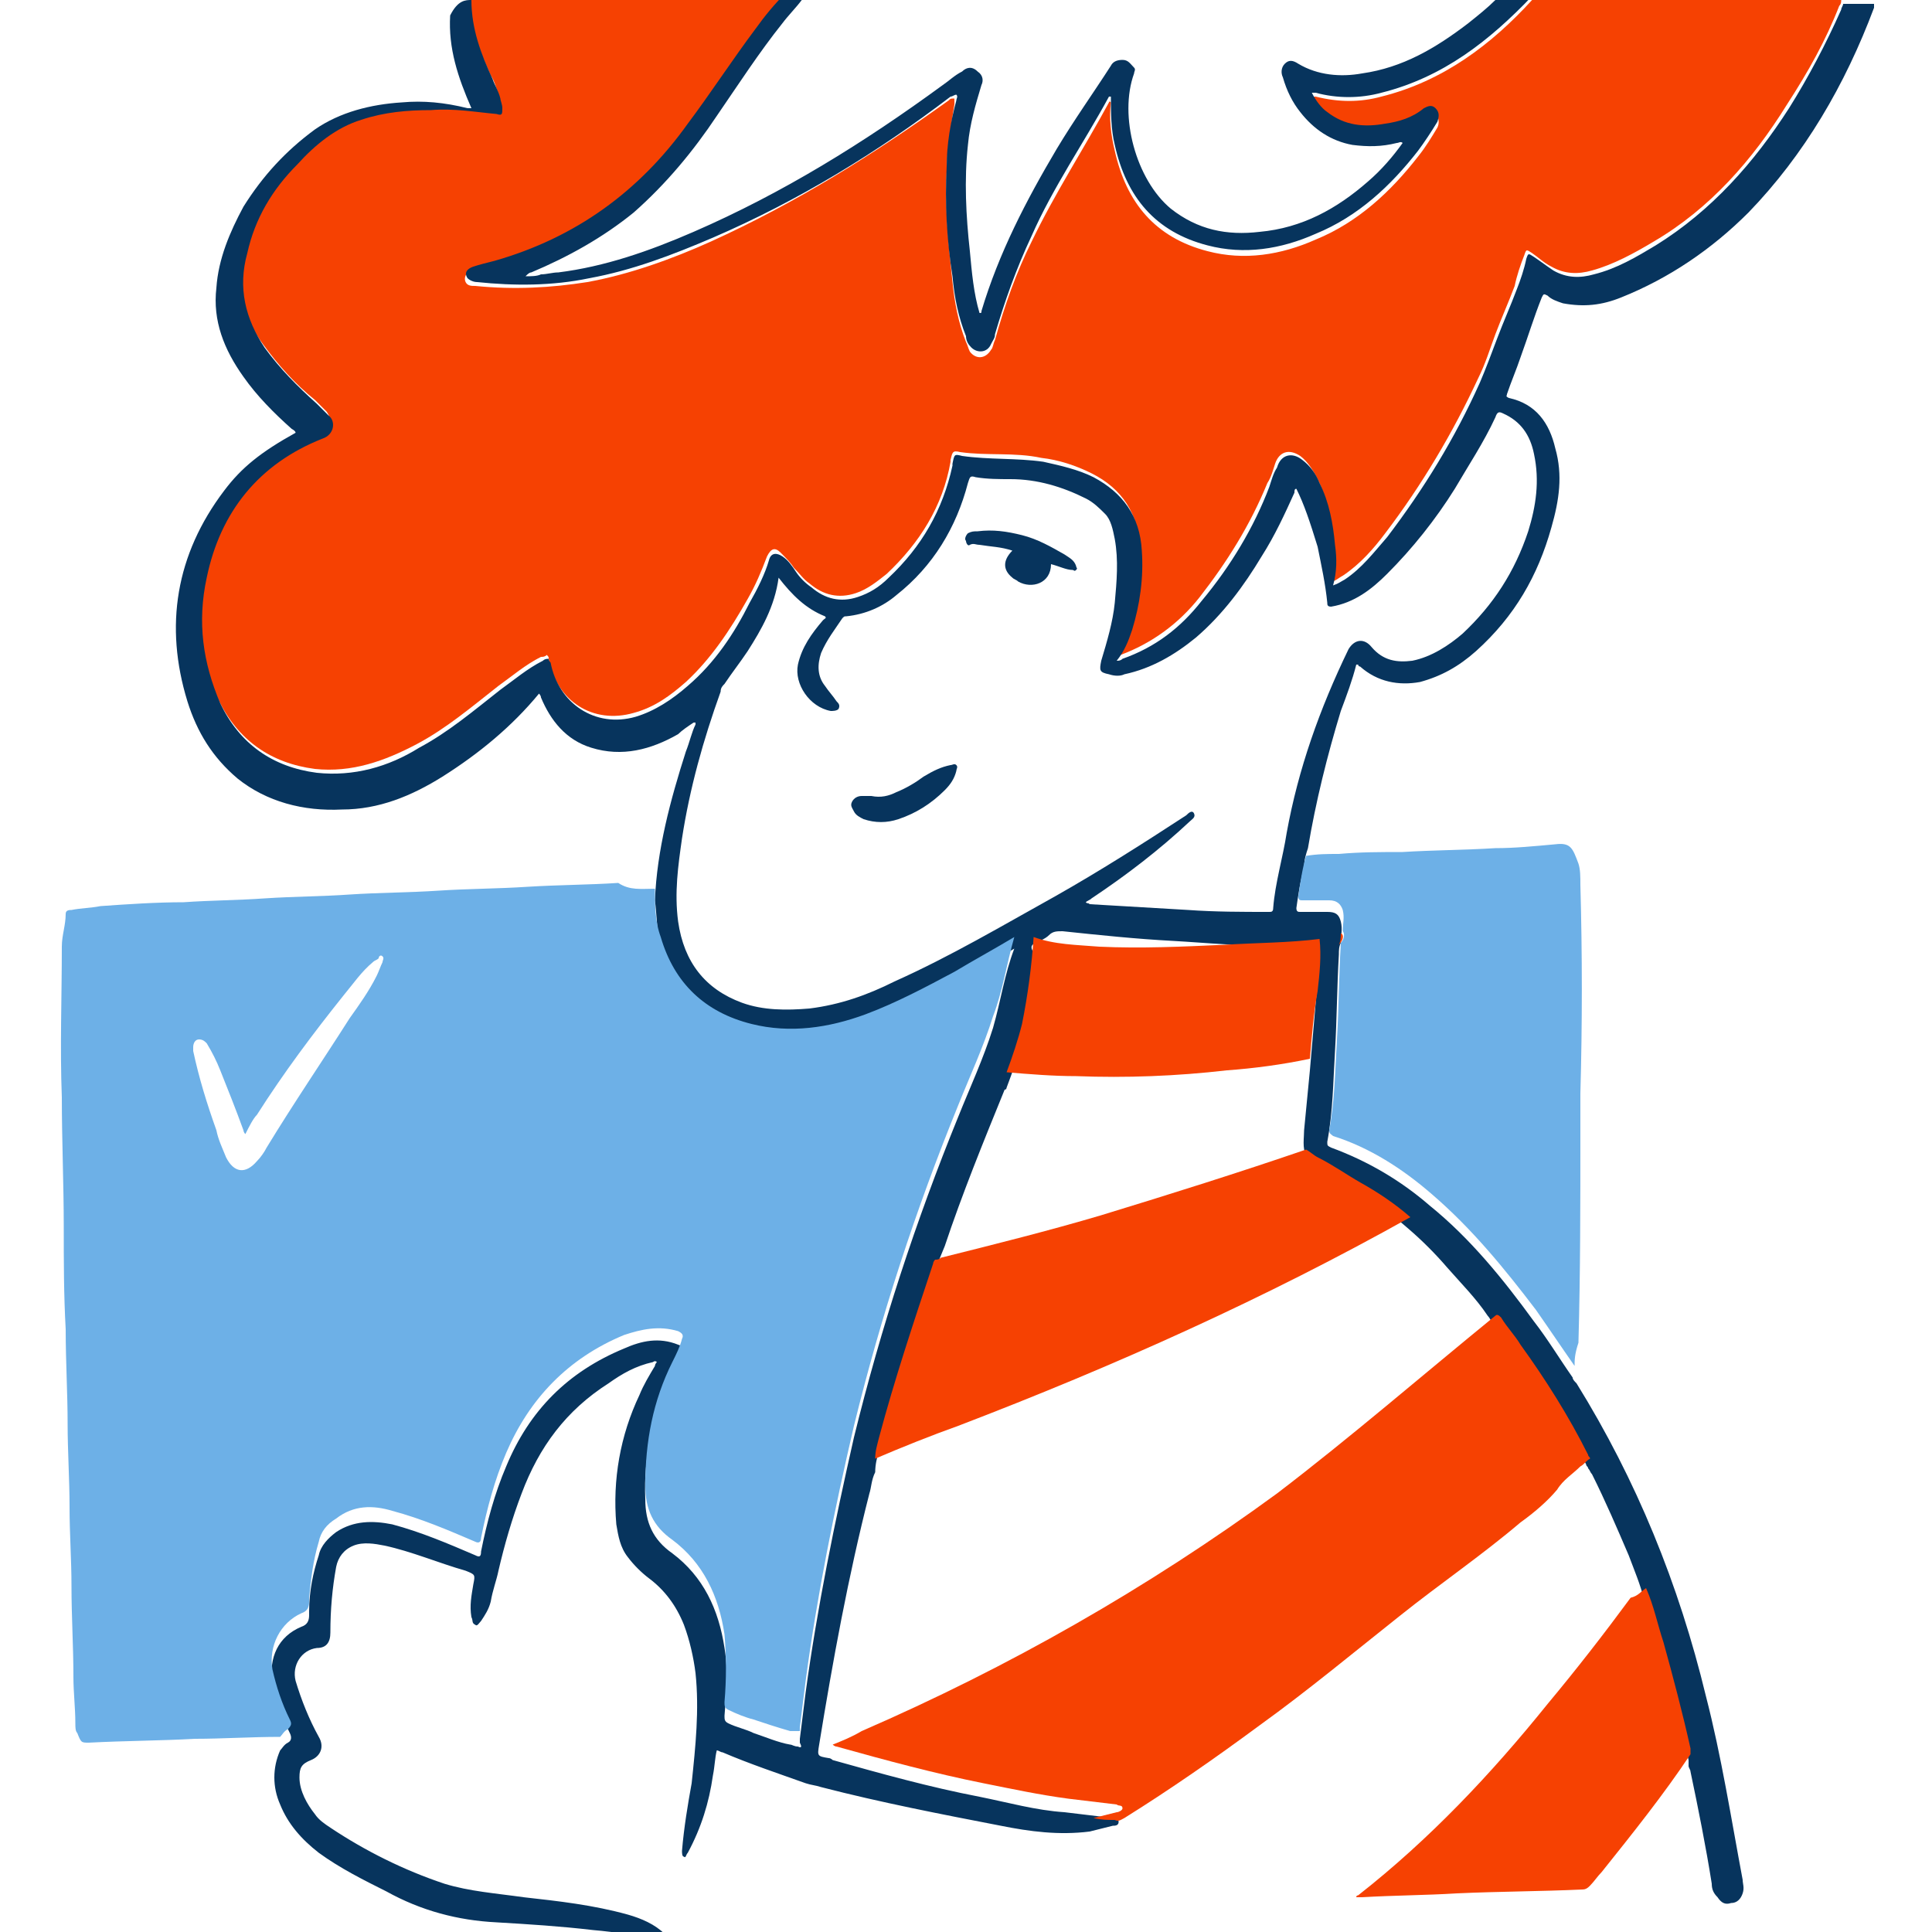
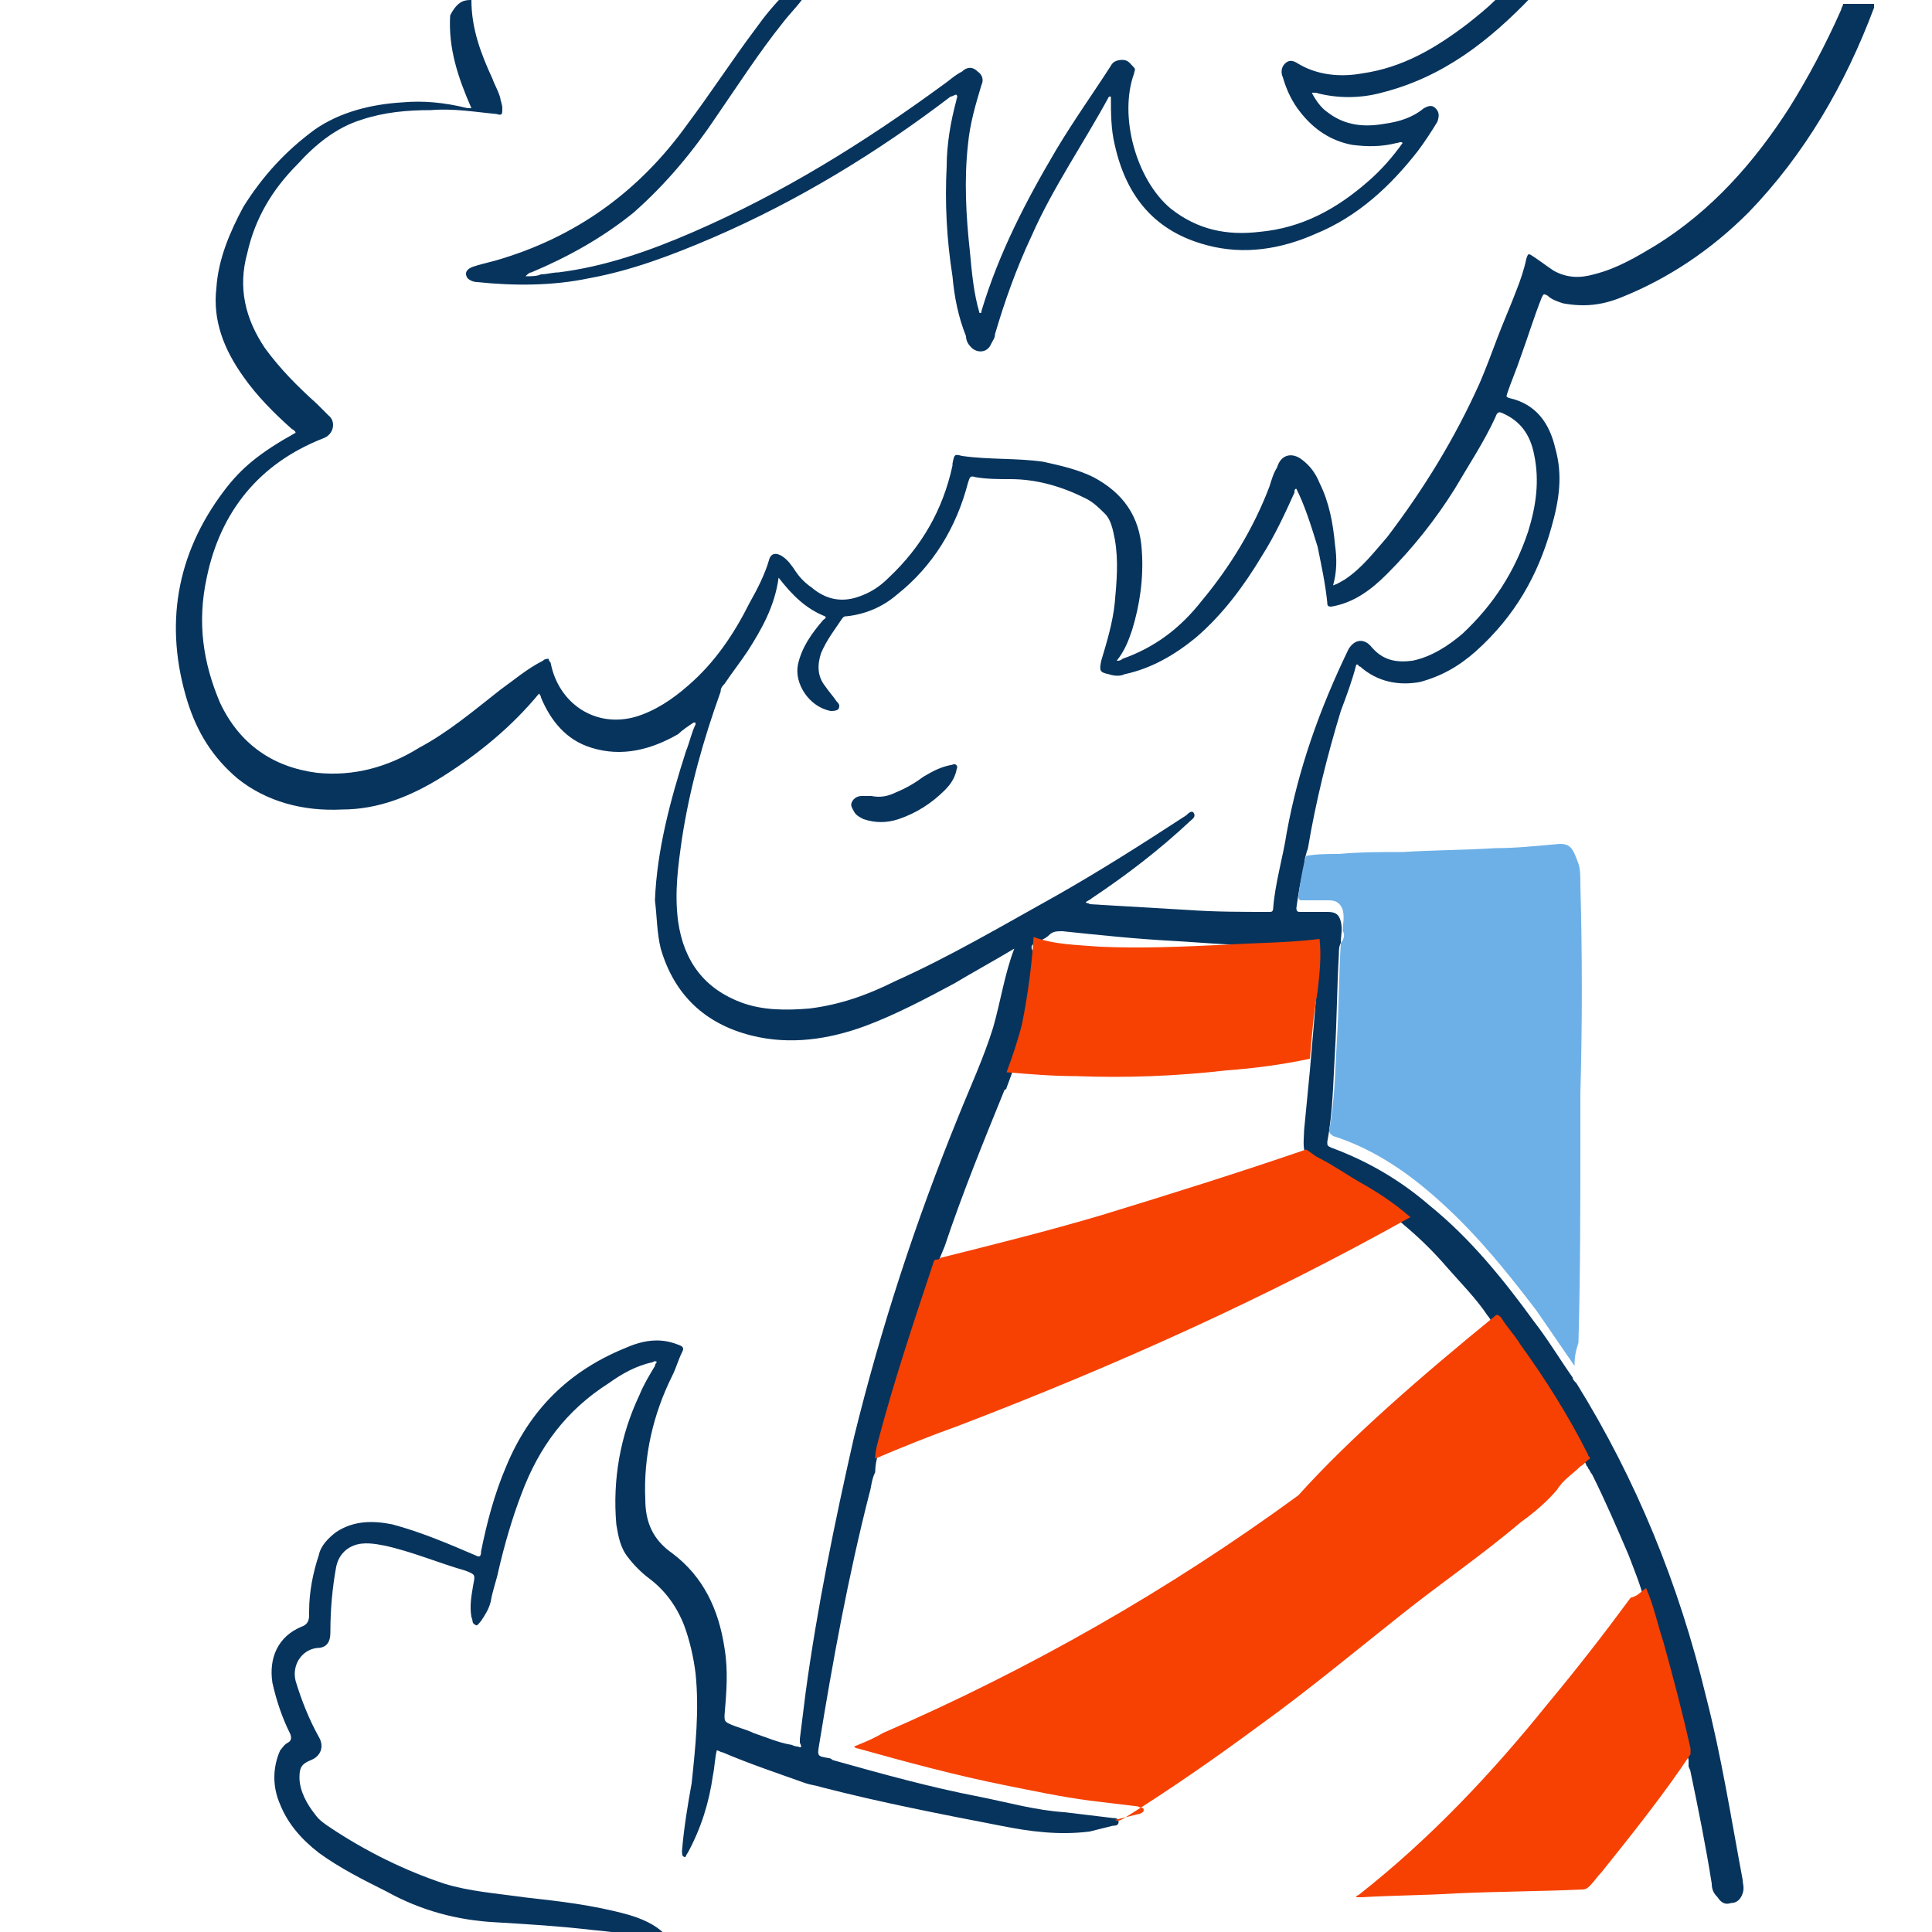
<svg xmlns="http://www.w3.org/2000/svg" version="1.1" id="Слой_1" x="0px" y="0px" viewBox="0 0 100 100" style="enable-background:new 0 0 100 100;" xml:space="preserve">
  <style type="text/css">
	.st0{fill:#F64102;}
	.st1{fill:#07345D;}
	.st2{fill:#6DB0E7;}
</style>
  <g>
-     <path class="st0" d="M79.3,0c5.3,0,10.7,0,16,0c0,0.1,0,0.2-0.1,0.3c-0.7,1.8-1.6,3.4-2.7,5.1c-1.8,2.9-4,5.4-6.9,7.1   c-1,0.6-2.1,1.2-3.2,1.5c-0.7,0.2-1.4,0.2-2.1-0.2c-0.4-0.2-0.7-0.5-1-0.7c-0.3-0.2-0.3-0.2-0.4,0.1c-0.2,0.5-0.4,1.1-0.5,1.6   c-0.3,0.8-0.7,1.7-1,2.5c-0.3,0.8-0.5,1.5-0.9,2.3c-1.3,2.8-2.9,5.5-4.8,8c-0.6,0.8-1.3,1.6-2.2,2.2c-0.2,0.1-0.4,0.3-0.6,0.3   c0.2-0.7,0.1-1.4,0.1-2.1c-0.1-1.1-0.3-2.2-0.8-3.2c-0.2-0.4-0.5-0.9-0.9-1.2c-0.6-0.4-1.1-0.2-1.3,0.4c-0.1,0.3-0.2,0.7-0.4,1   c-0.9,2.2-2.1,4.1-3.5,5.9c-1.1,1.4-2.5,2.4-4.1,3c-0.1,0-0.2,0.1-0.3,0.1c0.3-0.5,0.6-1,0.8-1.6c0.4-1.3,0.5-2.7,0.5-4.1   c-0.1-1.7-0.9-3-2.5-3.8c-0.8-0.4-1.7-0.7-2.6-0.8c-1.4-0.3-2.8-0.1-4.2-0.3c-0.4-0.1-0.4,0-0.5,0.4c0,0,0,0.1,0,0.1   c-0.4,2.3-1.6,4.2-3.3,5.8c-0.5,0.4-1,0.8-1.6,1c-0.9,0.3-1.7,0.1-2.4-0.5c-0.3-0.2-0.5-0.5-0.8-0.8c-0.2-0.3-0.4-0.5-0.7-0.8   c-0.3-0.3-0.5-0.2-0.7,0.2c-0.3,0.8-0.6,1.5-1,2.2c-0.9,1.6-1.9,3.1-3.2,4.3c-0.8,0.7-1.6,1.3-2.7,1.6c-2.1,0.6-4-0.6-4.4-2.8   c0-0.1,0-0.1-0.1-0.2c-0.1,0.1-0.2,0.1-0.3,0.1c-0.8,0.4-1.5,1-2.2,1.5c-1.4,1.1-2.7,2.2-4.2,3c-1.7,0.9-3.4,1.5-5.3,1.3   c-2.3-0.3-4-1.5-5-3.6c-1-2.1-1.2-4.3-0.7-6.5c0.7-3.5,2.7-5.9,6-7.2c0.6-0.2,0.6-0.8,0.3-1.2c-0.2-0.2-0.4-0.4-0.6-0.6   c-1-0.8-1.9-1.8-2.7-2.9c-1.1-1.5-1.4-3.1-0.9-4.9c0.5-1.8,1.4-3.3,2.6-4.6c1-1,2-1.8,3.3-2.3c1.2-0.4,2.4-0.5,3.6-0.5   c1.1,0,2.2,0.2,3.4,0.2c0.3,0,0.4,0,0.3-0.3c0-0.2-0.1-0.3-0.1-0.5c-0.1-0.3-0.2-0.7-0.4-1c-0.6-1.3-1.1-2.6-1.1-4.1   c5.4,0,10.8,0,16.3,0c-0.5,0.6-1.1,1.3-1.6,1.9c-1.2,1.6-2.3,3.3-3.5,4.9c-2.6,3.5-5.9,5.9-10,7.1c-0.3,0.1-0.7,0.2-1.1,0.3   c-0.3,0.1-0.4,0.4-0.3,0.6c0.1,0.2,0.3,0.2,0.5,0.2c2,0.2,3.9,0.1,5.8-0.2c2.2-0.4,4.4-1.2,6.4-2.1c4.4-2,8.4-4.5,12.3-7.3   c0.1-0.1,0.1-0.1,0.3-0.1c0,0.1,0,0.2,0,0.3C49.2,6.7,49,7.8,49,8.9c-0.1,1.9,0.1,3.8,0.3,5.7c0.1,1,0.3,2.1,0.7,3.1   c0.1,0.2,0.1,0.3,0.2,0.5c0.3,0.4,0.8,0.4,1.1-0.1c0.1-0.1,0.1-0.3,0.2-0.5c0.5-1.8,1.1-3.5,1.9-5.1c1.2-2.5,2.7-4.8,4-7.2   c0,0,0-0.1,0.1,0c-0.1,0.8,0,1.7,0.2,2.5c0.6,2.7,2.1,4.5,4.8,5.2c1.9,0.5,3.8,0.2,5.6-0.6c2.2-0.9,3.9-2.5,5.3-4.3   c0.4-0.5,0.7-1,1-1.5c0.1-0.2,0.1-0.5-0.1-0.7c-0.2-0.2-0.4-0.2-0.6,0c-0.6,0.4-1.3,0.6-2,0.8c-1.1,0.2-2.1,0.1-3-0.6   c-0.3-0.3-0.6-0.6-0.8-1C68,5,68,5,68.1,5c1.2,0.3,2.3,0.3,3.4,0C74.7,4.2,77.2,2.3,79.3,0z" />
    <path class="st1" d="M24.4,0c0,1.5,0.5,2.8,1.1,4.1c0.1,0.3,0.3,0.6,0.4,1C25.9,5.2,26,5.4,26,5.6c0,0.3,0,0.4-0.3,0.3   c-1.1-0.1-2.2-0.3-3.4-0.2c-1.2,0-2.4,0.1-3.6,0.5c-1.3,0.4-2.4,1.3-3.3,2.3c-1.3,1.3-2.2,2.8-2.6,4.6c-0.5,1.8-0.1,3.4,0.9,4.9   c0.8,1.1,1.7,2,2.7,2.9c0.2,0.2,0.4,0.4,0.6,0.6c0.4,0.3,0.3,1-0.3,1.2c-3.3,1.3-5.3,3.8-6,7.2c-0.5,2.3-0.2,4.4,0.7,6.5   c1,2.1,2.7,3.3,5,3.6c1.9,0.2,3.7-0.3,5.3-1.3c1.5-0.8,2.8-1.9,4.2-3c0.7-0.5,1.4-1.1,2.2-1.5c0.1-0.1,0.2-0.1,0.3-0.1   c0,0.1,0.1,0.2,0.1,0.2c0.4,2.1,2.3,3.4,4.4,2.8c1-0.3,1.9-0.9,2.7-1.6c1.4-1.2,2.4-2.7,3.2-4.3c0.4-0.7,0.8-1.5,1-2.2   c0.1-0.4,0.4-0.4,0.7-0.2c0.3,0.2,0.5,0.5,0.7,0.8c0.2,0.3,0.5,0.6,0.8,0.8c0.7,0.6,1.5,0.8,2.4,0.5c0.6-0.2,1.1-0.5,1.6-1   c1.7-1.6,2.8-3.5,3.3-5.8c0,0,0-0.1,0-0.1c0.1-0.5,0.1-0.5,0.5-0.4c1.4,0.2,2.8,0.1,4.2,0.3c0.9,0.2,1.8,0.4,2.6,0.8   c1.5,0.8,2.4,2,2.5,3.8c0.1,1.4-0.1,2.8-0.5,4.1c-0.2,0.6-0.4,1.1-0.8,1.6c0.1,0,0.2,0,0.3-0.1c1.7-0.6,3-1.6,4.1-3   c1.5-1.8,2.7-3.8,3.5-5.9c0.1-0.3,0.2-0.7,0.4-1c0.2-0.7,0.8-0.8,1.3-0.4c0.4,0.3,0.7,0.7,0.9,1.2c0.5,1,0.7,2.1,0.8,3.2   c0.1,0.7,0.1,1.4-0.1,2.1c0.3-0.1,0.4-0.2,0.6-0.3c0.9-0.6,1.5-1.4,2.2-2.2c1.9-2.5,3.5-5.1,4.8-8c0.3-0.7,0.6-1.5,0.9-2.3   c0.3-0.8,0.7-1.7,1-2.5c0.2-0.5,0.4-1.1,0.5-1.6c0.1-0.3,0.1-0.3,0.4-0.1c0.3,0.2,0.7,0.5,1,0.7c0.7,0.4,1.4,0.4,2.1,0.2   c1.2-0.3,2.2-0.9,3.2-1.5c2.9-1.8,5.1-4.3,6.9-7.1c1-1.6,1.9-3.3,2.7-5.1c0-0.1,0.1-0.2,0.1-0.3c0.5,0,1.1,0,1.6,0   c0,0.1,0,0.1,0,0.2c-1.5,4-3.6,7.6-6.5,10.6c-1.9,1.9-4.1,3.4-6.6,4.4c-1,0.4-1.9,0.5-3,0.3c-0.3-0.1-0.6-0.2-0.8-0.4   c-0.2-0.1-0.2-0.1-0.3,0.1c-0.4,1-0.7,2-1.1,3.1c-0.2,0.6-0.5,1.3-0.7,1.9c0,0.1-0.1,0.1,0.1,0.2c1.4,0.3,2.1,1.3,2.4,2.6   c0.4,1.4,0.2,2.7-0.2,4.1c-0.7,2.5-1.9,4.6-3.9,6.4c-0.9,0.8-1.8,1.3-2.9,1.6c-1.1,0.2-2.2,0-3.1-0.8c0,0-0.1,0-0.1-0.1   c0,0,0,0-0.1,0c-0.2,0.8-0.5,1.6-0.8,2.4c-0.7,2.3-1.3,4.7-1.7,7.1c-0.1,0.3-0.2,0.6-0.2,1c-0.2,0.7-0.3,1.4-0.4,2.1   c0,0.2,0.1,0.2,0.2,0.2c0.5,0,0.9,0,1.4,0c0.4,0,0.6,0.1,0.7,0.5c0.1,0.4,0,0.7,0,1.1c-0.1,0.2-0.1,0.4-0.1,0.6   c-0.1,1.7-0.1,3.3-0.2,5c-0.1,1.6-0.1,3.1-0.4,4.7c0,0.2,0,0.2,0.2,0.3c1.9,0.7,3.6,1.7,5.1,3c2.1,1.7,3.8,3.8,5.4,6   c0.7,0.9,1.3,1.9,2,2.9c0,0.1,0.1,0.2,0.2,0.3c3.1,5,5.3,10.4,6.7,16.2c0.8,3.1,1.3,6.3,1.9,9.5c0,0.2,0.1,0.4,0,0.7   c-0.1,0.3-0.3,0.5-0.6,0.5c-0.3,0.1-0.5,0-0.7-0.3c-0.2-0.2-0.3-0.4-0.3-0.7c-0.3-1.9-0.7-3.9-1.1-5.8c0-0.1-0.1-0.2-0.1-0.3   c0-0.1,0-0.2,0-0.3c-0.4-1.9-0.8-3.7-1.4-5.5c-0.3-0.9-0.6-1.9-0.9-2.8c-0.2-0.8-0.5-1.5-0.8-2.3c-0.6-1.4-1.2-2.8-1.9-4.2   c-0.1-0.1-0.1-0.2-0.2-0.3c0-0.1-0.1-0.1-0.1-0.2c-1-2-2.2-3.9-3.5-5.7c-0.3-0.5-0.7-0.9-1-1.4c-0.1-0.1-0.1-0.2-0.3-0.1   c-0.1-0.2-0.2-0.4-0.3-0.5c-0.6-0.9-1.4-1.7-2.1-2.5c-0.6-0.7-1.3-1.4-2-2c-0.8-0.7-1.6-1.3-2.5-1.8c-0.7-0.5-1.5-0.9-2.2-1.3   c-0.2-0.1-0.4-0.3-0.6-0.4c0-0.1,0-0.2,0-0.3c-0.2-0.4-0.1-0.9-0.1-1.3c0.1-1,0.2-2.1,0.3-3.1c0.1-1.2,0.2-2.3,0.3-3.5   c0.1-0.9,0.1-1.8,0.1-2.7c0,0,0-0.1,0-0.1c0-0.3,0-0.3-0.3-0.3c-0.6,0-1.2,0.1-1.8,0.1c-1.8,0.1-3.6-0.1-5.4-0.2   c-1.9-0.1-3.8-0.3-5.7-0.5c-0.3,0-0.5,0-0.7,0.2c-0.2,0.2-0.5,0.3-0.7,0.4c-0.2,0.1-0.3,0.2-0.1,0.5c0,1.5-0.2,3-0.6,4.5   c-0.2,0.9-0.5,1.7-0.8,2.5c0,0,0,0.1-0.1,0.1c-1.1,2.7-2.2,5.4-3.1,8.1c-0.2,0.5-0.4,0.9-0.5,1.4c0,0.1-0.1,0.2-0.1,0.2   c-1,3-2,6-2.8,9c-0.1,0.3-0.2,0.7-0.2,1.1c-0.2,0.4-0.2,0.8-0.3,1.1c-1.1,4.3-1.9,8.7-2.6,13c-0.1,0.6-0.1,0.6,0.5,0.7   c0.1,0,0.2,0.1,0.2,0.1c2.5,0.7,5,1.4,7.6,1.9c1.5,0.3,2.9,0.7,4.4,0.8c0.8,0.1,1.7,0.2,2.5,0.3c0.1,0,0.3,0,0.3,0.2   c0,0.2-0.2,0.2-0.3,0.2c-0.4,0.1-0.8,0.2-1.2,0.3c-1.6,0.2-3.1,0-4.6-0.3c-3.1-0.6-6.2-1.2-9.3-2c-0.3-0.1-0.5-0.1-0.8-0.2   c-1.4-0.5-2.9-1-4.3-1.6c-0.1,0-0.2-0.1-0.3-0.1c-0.1,0.4-0.1,0.8-0.2,1.3c-0.2,1.4-0.6,2.7-1.3,4c-0.1,0.1-0.1,0.3-0.2,0.2   c-0.1,0-0.1-0.2-0.1-0.3c0.1-1.2,0.3-2.4,0.5-3.5c0.2-1.9,0.4-3.8,0.2-5.7c-0.1-0.8-0.3-1.7-0.6-2.5c-0.4-1-1-1.8-1.8-2.4   c-0.4-0.3-0.8-0.7-1.1-1.1c-0.4-0.5-0.5-1.1-0.6-1.7c-0.2-2.3,0.2-4.6,1.2-6.7c0.2-0.5,0.5-1,0.8-1.5c0-0.1,0.1-0.2,0.1-0.2   c-0.1-0.1-0.2,0-0.2,0c-0.9,0.2-1.6,0.6-2.3,1.1c-2.2,1.4-3.6,3.3-4.5,5.7c-0.5,1.3-0.9,2.7-1.2,4c-0.1,0.5-0.3,1-0.4,1.6   c-0.1,0.4-0.3,0.7-0.5,1c-0.1,0.1-0.2,0.3-0.3,0.2c-0.2-0.1-0.1-0.2-0.2-0.4c-0.1-0.6,0-1.1,0.1-1.7c0.1-0.5,0.1-0.5-0.4-0.7   c-1.4-0.4-2.8-1-4.2-1.3c-0.5-0.1-1.1-0.2-1.6,0c-0.5,0.2-0.8,0.6-0.9,1.1c-0.2,1.1-0.3,2.2-0.3,3.4c0,0.5-0.2,0.8-0.7,0.8   c-0.8,0.1-1.3,0.9-1.1,1.7c0.3,1,0.7,2,1.2,2.9c0.3,0.5,0.1,1-0.4,1.2c-0.5,0.2-0.6,0.4-0.6,0.9c0,0.7,0.4,1.4,0.8,1.9   c0.2,0.3,0.5,0.5,0.8,0.7c1.8,1.2,3.8,2.2,5.9,2.9c1.3,0.4,2.7,0.5,4.1,0.7c1.8,0.2,3.6,0.4,5.4,0.9c0.7,0.2,1.4,0.5,1.9,1   c0.1,0.1,0.2,0.1,0.1,0.2c-0.1,0.1-0.2,0.1-0.3,0.1c-1.2-0.2-2.3-0.4-3.5-0.5c-1.7-0.2-3.3-0.3-5-0.4c-2-0.1-3.9-0.6-5.7-1.6   c-1.2-0.6-2.4-1.2-3.5-2c-0.9-0.7-1.6-1.5-2-2.5c-0.4-0.9-0.4-1.9,0-2.8c0.1-0.1,0.2-0.3,0.4-0.4c0.2-0.1,0.2-0.3,0.1-0.5   c-0.4-0.8-0.7-1.7-0.9-2.6c-0.2-1.3,0.3-2.4,1.5-2.9c0.3-0.1,0.4-0.3,0.4-0.6c0-0.1,0-0.1,0-0.2c0-1,0.2-2,0.5-2.9   c0.1-0.5,0.5-0.9,0.9-1.2c0.9-0.6,1.9-0.6,2.9-0.4c1.5,0.4,2.9,1,4.3,1.6c0.2,0.1,0.3,0.1,0.3-0.2c0.3-1.5,0.7-3,1.3-4.4   c1.2-2.9,3.2-4.9,6.1-6.1c0.9-0.4,1.8-0.6,2.8-0.2c0.3,0.1,0.3,0.2,0.2,0.4c-0.2,0.4-0.3,0.8-0.5,1.2c-1,2-1.5,4.2-1.4,6.4   c0,1.2,0.4,2.1,1.4,2.8c1.6,1.2,2.4,2.9,2.7,4.9c0.2,1.2,0.1,2.3,0,3.5c0,0.2,0,0.3,0.2,0.4c0.4,0.2,0.9,0.3,1.3,0.5   c0.6,0.2,1.3,0.5,1.9,0.6c0.1,0,0.2,0.1,0.4,0.1c0.2,0.1,0.2,0,0.1-0.2c0-0.1,0-0.1,0-0.2c0.1-0.8,0.2-1.6,0.3-2.4   c0.6-4.4,1.5-8.8,2.5-13.2c1.4-5.7,3.2-11.2,5.4-16.6c0.6-1.5,1.3-3,1.8-4.6c0.4-1.4,0.6-2.8,1.1-4.1c0,0,0,0,0,0   c-1,0.6-2.1,1.2-3.1,1.8c-1.5,0.8-3,1.6-4.6,2.2c-1.9,0.7-3.9,1-5.9,0.5c-2.4-0.6-4-2.1-4.7-4.5c-0.2-0.8-0.2-1.7-0.3-2.5   c0.1-2.6,0.8-5.2,1.6-7.7c0.2-0.5,0.3-1,0.5-1.4c0,0,0-0.1,0-0.1c0,0,0,0-0.1,0c-0.3,0.2-0.6,0.4-0.8,0.6c-1.4,0.8-2.9,1.2-4.5,0.7   c-1.3-0.4-2.1-1.4-2.6-2.6c0-0.1-0.1-0.2-0.1-0.2c-1.4,1.7-3.1,3.1-5,4.3c-1.6,1-3.3,1.7-5.2,1.7c-2,0.1-3.9-0.4-5.4-1.6   c-1.3-1.1-2.1-2.4-2.6-4c-1.2-3.9-0.6-7.6,1.9-10.9c0.9-1.2,1.9-2,3.7-3c0-0.1-0.2-0.2-0.2-0.2c-0.9-0.8-1.8-1.7-2.5-2.7   c-1-1.4-1.6-2.9-1.4-4.6c0.1-1.5,0.7-2.9,1.4-4.2c1-1.6,2.2-2.9,3.7-4c1.3-0.9,2.9-1.3,4.5-1.4c1.1-0.1,2.2,0,3.4,0.3   c0.1,0,0.1,0,0.2,0c-0.7-1.6-1.2-3.1-1.1-4.8C23.7,0,24.1,0,24.4,0z M67.1,25.3c-0.1,0-0.1,0.1-0.1,0.2c-0.5,1.1-1,2.2-1.7,3.3   c-0.9,1.5-2,3-3.4,4.2c-1.1,0.9-2.3,1.6-3.7,1.9c-0.2,0.1-0.5,0.1-0.8,0c-0.5-0.1-0.5-0.2-0.4-0.7c0.3-1,0.6-2,0.7-3   c0.1-1.1,0.2-2.2,0-3.3c-0.1-0.5-0.2-1-0.5-1.3c-0.3-0.3-0.6-0.6-1-0.8c-1.2-0.6-2.5-1-3.9-1c-0.6,0-1.2,0-1.8-0.1   c-0.3-0.1-0.3,0-0.4,0.3c-0.6,2.3-1.8,4.3-3.7,5.8c-0.7,0.6-1.6,1-2.6,1.1c-0.1,0-0.1,0-0.2,0.1c-0.4,0.6-0.8,1.1-1.1,1.8   c-0.2,0.6-0.2,1.2,0.2,1.7c0.2,0.3,0.4,0.5,0.6,0.8c0.1,0.1,0.2,0.2,0.1,0.4c-0.1,0.1-0.3,0.1-0.4,0.1c-1.1-0.2-1.9-1.4-1.7-2.4   c0.2-0.9,0.7-1.6,1.3-2.3c0.1-0.1,0.2-0.1,0.1-0.2c-1-0.4-1.7-1.1-2.4-2c-0.2,1.5-0.9,2.7-1.6,3.8c-0.4,0.6-0.8,1.1-1.2,1.7   c-0.1,0.1-0.2,0.2-0.2,0.4c-0.9,2.5-1.6,5-2,7.6c-0.2,1.4-0.4,2.8-0.2,4.3c0.3,2.1,1.4,3.5,3.3,4.2c1.1,0.4,2.3,0.4,3.5,0.3   c1.6-0.2,3-0.7,4.4-1.4c2.9-1.3,5.6-2.9,8.3-4.4c2.3-1.3,4.5-2.7,6.8-4.2c0.1-0.1,0.3-0.3,0.4-0.1c0.1,0.2-0.1,0.3-0.2,0.4   c-1.6,1.5-3.3,2.8-5.1,4c-0.1,0.1-0.2,0.1-0.3,0.2c0.1,0.1,0.1,0,0.2,0.1c1.7,0.1,3.4,0.2,5.1,0.3c1.4,0.1,2.8,0.1,4.2,0.1   c0.1,0,0.2,0,0.2-0.2c0.1-1.3,0.5-2.6,0.7-3.9c0.6-3.3,1.7-6.4,3.2-9.5c0.3-0.5,0.8-0.6,1.2-0.1c0.6,0.7,1.3,0.8,2.1,0.7   c1-0.2,1.9-0.8,2.6-1.4c1.6-1.5,2.7-3.2,3.4-5.3c0.4-1.3,0.6-2.6,0.3-4c-0.2-1-0.7-1.7-1.6-2.1c-0.2-0.1-0.3-0.1-0.4,0.2   c-0.6,1.3-1.4,2.5-2.1,3.7c-1,1.6-2.2,3.1-3.5,4.4c-0.8,0.8-1.7,1.5-2.9,1.7c-0.2,0-0.2-0.1-0.2-0.2c-0.1-1-0.3-1.9-0.5-2.9   C67.8,27,67.5,26.1,67.1,25.3z" />
    <path class="st1" d="M41.5,0c-0.3,0.4-0.7,0.8-1,1.2c-1.2,1.5-2.3,3.2-3.4,4.8c-1.2,1.8-2.6,3.5-4.3,5c-1.6,1.3-3.4,2.3-5.3,3.1   c-0.1,0-0.2,0.1-0.3,0.2c0.3,0,0.6,0,0.8-0.1c0.3,0,0.6-0.1,0.9-0.1c2.4-0.3,4.7-1.1,7-2.1c4.6-2,8.8-4.6,12.9-7.6   c0.3-0.2,0.6-0.5,1-0.7c0.2-0.2,0.5-0.3,0.8,0c0.3,0.2,0.3,0.5,0.2,0.7c-0.3,1-0.6,2-0.7,3.1c-0.2,1.8-0.1,3.7,0.1,5.5   c0.1,1.1,0.2,2.2,0.5,3.2c0.1,0,0.1,0,0.1-0.1c0.9-3,2.3-5.7,3.9-8.4c0.9-1.5,1.9-2.9,2.8-4.3c0.1-0.2,0.3-0.3,0.6-0.3   c0.3,0,0.4,0.2,0.6,0.4c0.1,0.1,0,0.2,0,0.3c-0.8,2.2,0.1,5.5,1.9,7c1.4,1.1,2.9,1.4,4.6,1.2c2.2-0.2,4-1.2,5.6-2.6   c0.7-0.6,1.3-1.3,1.8-2c0,0,0,0,0,0c0,0,0,0,0,0c0,0,0,0,0,0c-0.1-0.1-0.2,0-0.3,0c-0.8,0.2-1.5,0.2-2.3,0.1   c-1.1-0.2-2-0.8-2.7-1.7c-0.4-0.5-0.7-1.1-0.9-1.8c-0.1-0.2-0.1-0.5,0.1-0.7c0.2-0.2,0.4-0.2,0.7,0c1,0.6,2.2,0.7,3.3,0.5   c2.1-0.3,3.8-1.3,5.5-2.6c0.5-0.4,1-0.8,1.4-1.2c0.1-0.1,0.1-0.1,0.1-0.2c0.6,0,1.2,0,1.8,0c-2.2,2.3-4.6,4.2-7.8,5   c-1.1,0.3-2.3,0.3-3.4,0c0,0-0.1,0-0.2,0c0.2,0.4,0.5,0.8,0.8,1c0.9,0.7,1.9,0.8,3,0.6c0.7-0.1,1.4-0.3,2-0.8   c0.2-0.1,0.4-0.2,0.6,0c0.2,0.2,0.2,0.4,0.1,0.7c-0.3,0.5-0.7,1.1-1,1.5c-1.4,1.8-3.1,3.4-5.3,4.3c-1.8,0.8-3.7,1.1-5.6,0.6   c-2.7-0.7-4.2-2.5-4.8-5.2c-0.2-0.8-0.2-1.7-0.2-2.5c-0.1,0-0.1,0-0.1,0c-1.3,2.4-2.9,4.7-4,7.2c-0.8,1.7-1.4,3.4-1.9,5.1   c0,0.2-0.1,0.3-0.2,0.5c-0.2,0.5-0.8,0.5-1.1,0.1c-0.1-0.1-0.2-0.3-0.2-0.5c-0.4-1-0.6-2-0.7-3.1c-0.3-1.9-0.4-3.8-0.3-5.7   c0-1.1,0.2-2.3,0.5-3.4c0-0.1,0.1-0.2,0-0.3c-0.1,0-0.2,0.1-0.3,0.1c-3.8,2.9-7.9,5.4-12.3,7.3c-2.1,0.9-4.2,1.7-6.4,2.1   c-1.9,0.4-3.9,0.4-5.8,0.2c-0.2,0-0.4-0.1-0.5-0.2c-0.2-0.3,0-0.5,0.3-0.6c0.3-0.1,0.7-0.2,1.1-0.3c4.2-1.2,7.5-3.6,10-7.1   c1.2-1.6,2.3-3.3,3.5-4.9c0.5-0.7,1-1.3,1.6-1.9C41,0,41.3,0,41.5,0z" />
-     <path class="st2" d="M33.9,46c0,0.8,0,1.7,0.3,2.5c0.7,2.4,2.3,3.9,4.7,4.5c2,0.5,4,0.2,5.9-0.5c1.6-0.6,3.1-1.4,4.6-2.2   c1-0.6,2.1-1.2,3.1-1.8c0,0,0,0,0,0c-0.4,1.4-0.6,2.8-1.1,4.1c-0.5,1.6-1.2,3.1-1.8,4.6c-2.2,5.4-4,10.9-5.4,16.6   c-1,4.3-1.9,8.7-2.5,13.2c-0.1,0.8-0.2,1.6-0.3,2.4c0,0.1,0,0.1,0,0.2c-0.2,0-0.3,0-0.5,0c-0.7-0.2-1.3-0.4-1.9-0.6   c-0.4-0.1-0.9-0.3-1.3-0.5c-0.2-0.1-0.2-0.2-0.2-0.4c0.1-1.2,0.1-2.3,0-3.5c-0.3-2-1.1-3.7-2.7-4.9c-1-0.7-1.4-1.6-1.4-2.8   c0-2.3,0.4-4.4,1.4-6.4c0.2-0.4,0.4-0.8,0.5-1.2c0.1-0.2,0-0.3-0.2-0.4c-1-0.3-1.9-0.1-2.8,0.2c-2.9,1.2-4.9,3.3-6.1,6.1   c-0.6,1.4-1,2.9-1.3,4.4c0,0.2-0.1,0.3-0.3,0.2c-1.4-0.6-2.8-1.2-4.3-1.6c-1-0.3-2-0.3-2.9,0.4c-0.5,0.3-0.8,0.7-0.9,1.2   c-0.3,1-0.4,1.9-0.5,2.9c0,0.1,0,0.1,0,0.2c0,0.3-0.1,0.5-0.4,0.6c-1.1,0.5-1.7,1.7-1.5,2.9c0.2,0.9,0.5,1.8,0.9,2.6   c0.1,0.2,0.1,0.3-0.1,0.5c-0.2,0.1-0.3,0.3-0.4,0.4c-1.5,0-3,0.1-4.4,0.1c-1.8,0.1-3.6,0.1-5.5,0.2c-0.4,0-0.4,0-0.6-0.5   c-0.1-0.1-0.1-0.3-0.1-0.5c0-0.8-0.1-1.6-0.1-2.4c0-1.6-0.1-3.1-0.1-4.7c0-1.4-0.1-2.7-0.1-4.1c0-1.4-0.1-2.9-0.1-4.3   c0-1.6-0.1-3.2-0.1-4.9c-0.1-1.8-0.1-3.5-0.1-5.3c0-2.2-0.1-4.5-0.1-6.7c-0.1-2.6,0-5.2,0-7.8c0-0.6,0.2-1.1,0.2-1.7   c0-0.2,0.2-0.2,0.3-0.2c0.5-0.1,1-0.1,1.5-0.2c1.4-0.1,2.9-0.2,4.3-0.2c1.4-0.1,2.8-0.1,4.2-0.2c1.5-0.1,3-0.1,4.4-0.2   c1.5-0.1,3.1-0.1,4.6-0.2c1.5-0.1,3.1-0.1,4.6-0.2c1.6-0.1,3.2-0.1,4.7-0.2C32.6,46.1,33.2,46,33.9,46z M12.7,58.7   c-0.1-0.1-0.1-0.2-0.1-0.2c-0.4-1.1-0.8-2.1-1.2-3.1c-0.2-0.5-0.4-0.9-0.7-1.4c-0.1-0.1-0.2-0.2-0.4-0.2C10.1,53.8,10,54,10,54.2   c0,0.1,0,0.1,0,0.2c0.3,1.4,0.7,2.7,1.2,4.1c0.1,0.5,0.3,0.9,0.5,1.4c0.4,0.8,1,0.9,1.6,0.2c0.2-0.2,0.4-0.5,0.5-0.7   c1.4-2.3,2.9-4.5,4.3-6.7c0.5-0.7,1-1.4,1.4-2.2c0.1-0.2,0.2-0.5,0.3-0.7c0-0.1,0.1-0.2,0-0.3c-0.1-0.1-0.2,0-0.2,0.1   c-0.1,0.1-0.2,0.1-0.3,0.2c-0.6,0.5-1,1.1-1.5,1.7c-1.6,2-3.1,4-4.5,6.2C13.1,57.9,12.9,58.3,12.7,58.7z" />
-     <path class="st0" d="M77.4,68.1c0.1-0.1,0.2,0,0.3,0.1c0.3,0.5,0.7,0.9,1,1.4c1.3,1.8,2.5,3.7,3.5,5.7c0,0.1,0.1,0.1,0.1,0.2   c-0.2,0.1-0.3,0.3-0.5,0.4c-0.4,0.4-0.9,0.7-1.2,1.2c-0.5,0.6-1.2,1.2-1.9,1.7c-2,1.7-4.2,3.2-6.2,4.8c-2.4,1.9-4.8,3.9-7.3,5.7   c-2.3,1.7-4.6,3.3-7,4.8c-0.2,0.1-0.3,0.2-0.5,0.1c-0.4,0-0.7,0-1.1-0.1c0.4-0.1,0.8-0.2,1.2-0.3c0.1,0,0.3-0.1,0.3-0.2   c0-0.2-0.2-0.1-0.3-0.2c-0.8-0.1-1.7-0.2-2.5-0.3c-1.5-0.2-2.9-0.5-4.4-0.8c-2.5-0.5-5.1-1.2-7.6-1.9c-0.1,0-0.2-0.1-0.2-0.1   c0.5-0.2,1-0.4,1.5-0.7c7.6-3.3,14.8-7.4,21.5-12.3C69.9,74.4,73.6,71.2,77.4,68.1z" />
+     <path class="st0" d="M77.4,68.1c0.1-0.1,0.2,0,0.3,0.1c0.3,0.5,0.7,0.9,1,1.4c1.3,1.8,2.5,3.7,3.5,5.7c0,0.1,0.1,0.1,0.1,0.2   c-0.2,0.1-0.3,0.3-0.5,0.4c-0.4,0.4-0.9,0.7-1.2,1.2c-0.5,0.6-1.2,1.2-1.9,1.7c-2,1.7-4.2,3.2-6.2,4.8c-2.4,1.9-4.8,3.9-7.3,5.7   c-2.3,1.7-4.6,3.3-7,4.8c-0.2,0.1-0.3,0.2-0.5,0.1c0.4-0.1,0.8-0.2,1.2-0.3c0.1,0,0.3-0.1,0.3-0.2   c0-0.2-0.2-0.1-0.3-0.2c-0.8-0.1-1.7-0.2-2.5-0.3c-1.5-0.2-2.9-0.5-4.4-0.8c-2.5-0.5-5.1-1.2-7.6-1.9c-0.1,0-0.2-0.1-0.2-0.1   c0.5-0.2,1-0.4,1.5-0.7c7.6-3.3,14.8-7.4,21.5-12.3C69.9,74.4,73.6,71.2,77.4,68.1z" />
    <path class="st2" d="M81.5,70.7c-0.7-1-1.3-1.9-2-2.9c-1.6-2.1-3.3-4.2-5.4-6c-1.5-1.3-3.2-2.4-5.1-3c-0.1-0.1-0.2-0.1-0.2-0.3   c0.3-1.6,0.3-3.1,0.4-4.7c0.1-1.7,0.1-3.3,0.2-5c0.2-0.2,0.2-0.5,0.1-0.6c0-0.4,0.1-0.7,0-1.1c-0.1-0.3-0.3-0.5-0.7-0.5   c-0.5,0-0.9,0-1.4,0c-0.1,0-0.2,0-0.2-0.2c0.1-0.7,0.2-1.4,0.4-2.1c0.6-0.1,1.1-0.1,1.7-0.1c1.1-0.1,2.2-0.1,3.3-0.1   c1.6-0.1,3.2-0.1,4.8-0.2c1,0,2-0.1,3.1-0.2c0.8-0.1,0.9,0.2,1.2,1c0.1,0.3,0.1,0.7,0.1,1.1c0.1,3.6,0.1,7.2,0,10.8   c0,0.7,0,1.4,0,2.1c0,3.6,0,7.2-0.1,10.8C81.5,70.1,81.5,70.4,81.5,70.7z" />
    <path class="st0" d="M85.2,82.2c0.4,0.9,0.6,1.9,0.9,2.8c0.5,1.8,1,3.7,1.4,5.5c0,0.1,0,0.2,0,0.3c-1.4,2.1-3,4.1-4.6,6.1   c-0.2,0.2-0.4,0.5-0.6,0.7c-0.1,0.1-0.2,0.2-0.4,0.2c-2.2,0.1-4.3,0.1-6.5,0.2c-1.6,0.1-3.2,0.1-4.9,0.2c-0.1,0-0.2,0-0.3,0   c0-0.1,0.1-0.1,0.1-0.1c3.7-2.9,6.9-6.3,9.8-9.9c1.5-1.8,2.9-3.6,4.3-5.5C84.8,82.6,84.9,82.4,85.2,82.2z" />
    <path class="st0" d="M73,63c-7.5,4.2-15.3,7.7-23.4,10.8c-1.4,0.5-2.9,1.1-4.3,1.7c0-0.4,0.1-0.7,0.2-1.1c0.8-3,1.8-6,2.8-9   c0-0.1,0.1-0.2,0.1-0.2c0.1,0,0.2,0,0.3-0.1c2.8-0.7,5.6-1.4,8.3-2.2c3.6-1.1,7.1-2.2,10.6-3.4c0.2,0.1,0.4,0.3,0.6,0.4   c0.8,0.4,1.5,0.9,2.2,1.3C71.3,61.7,72.2,62.3,73,63z" />
    <path class="st0" d="M67.8,54.8c-1.4,0.3-2.9,0.5-4.3,0.6c-2.6,0.3-5.2,0.4-7.8,0.3c-1.2,0-2.4-0.1-3.6-0.2   c0.3-0.8,0.6-1.7,0.8-2.5c0.3-1.5,0.5-3,0.6-4.5c1.1,0.4,2.2,0.4,3.4,0.5c2.2,0.1,4.3,0,6.5-0.1c1.6-0.1,3.3-0.1,4.9-0.3   c0.1,0.9,0,1.8-0.1,2.7C68,52.4,67.9,53.6,67.8,54.8z" />
-     <path class="st0" d="M69.4,48.3c0.2,0.1,0.1,0.4-0.1,0.6C69.4,48.7,69.4,48.5,69.4,48.3z" />
    <path class="st1" d="M45.1,41.2c0.5,0.1,0.9,0,1.3-0.2c0.5-0.2,1-0.5,1.4-0.8c0.5-0.3,0.9-0.5,1.4-0.6c0.1,0,0.2-0.1,0.3,0   c0.1,0.1,0,0.2,0,0.3c-0.1,0.4-0.3,0.7-0.6,1c-0.7,0.7-1.5,1.2-2.4,1.5c-0.6,0.2-1.2,0.2-1.8,0c-0.2-0.1-0.4-0.2-0.5-0.4   c-0.1-0.2-0.2-0.3-0.1-0.5c0.1-0.2,0.3-0.3,0.5-0.3C44.8,41.2,44.9,41.2,45.1,41.2z" />
-     <path class="st1" d="M54.4,29.2c0,1-1,1.3-1.7,0.9c-0.1-0.1-0.2-0.1-0.3-0.2c-0.5-0.4-0.5-0.9,0-1.4c-0.6-0.2-1.1-0.2-1.7-0.3   c-0.2,0-0.3-0.1-0.5,0c-0.1,0.1-0.2-0.1-0.2-0.2c-0.1-0.1,0-0.3,0.1-0.4c0.2-0.1,0.3-0.1,0.5-0.1c0.8-0.1,1.5,0,2.3,0.2   c0.8,0.2,1.5,0.6,2.2,1c0.3,0.2,0.5,0.3,0.6,0.6c0,0.1,0.1,0.1,0,0.2c-0.1,0.1-0.1,0-0.2,0C55.2,29.5,54.8,29.3,54.4,29.2z" />
  </g>
</svg>